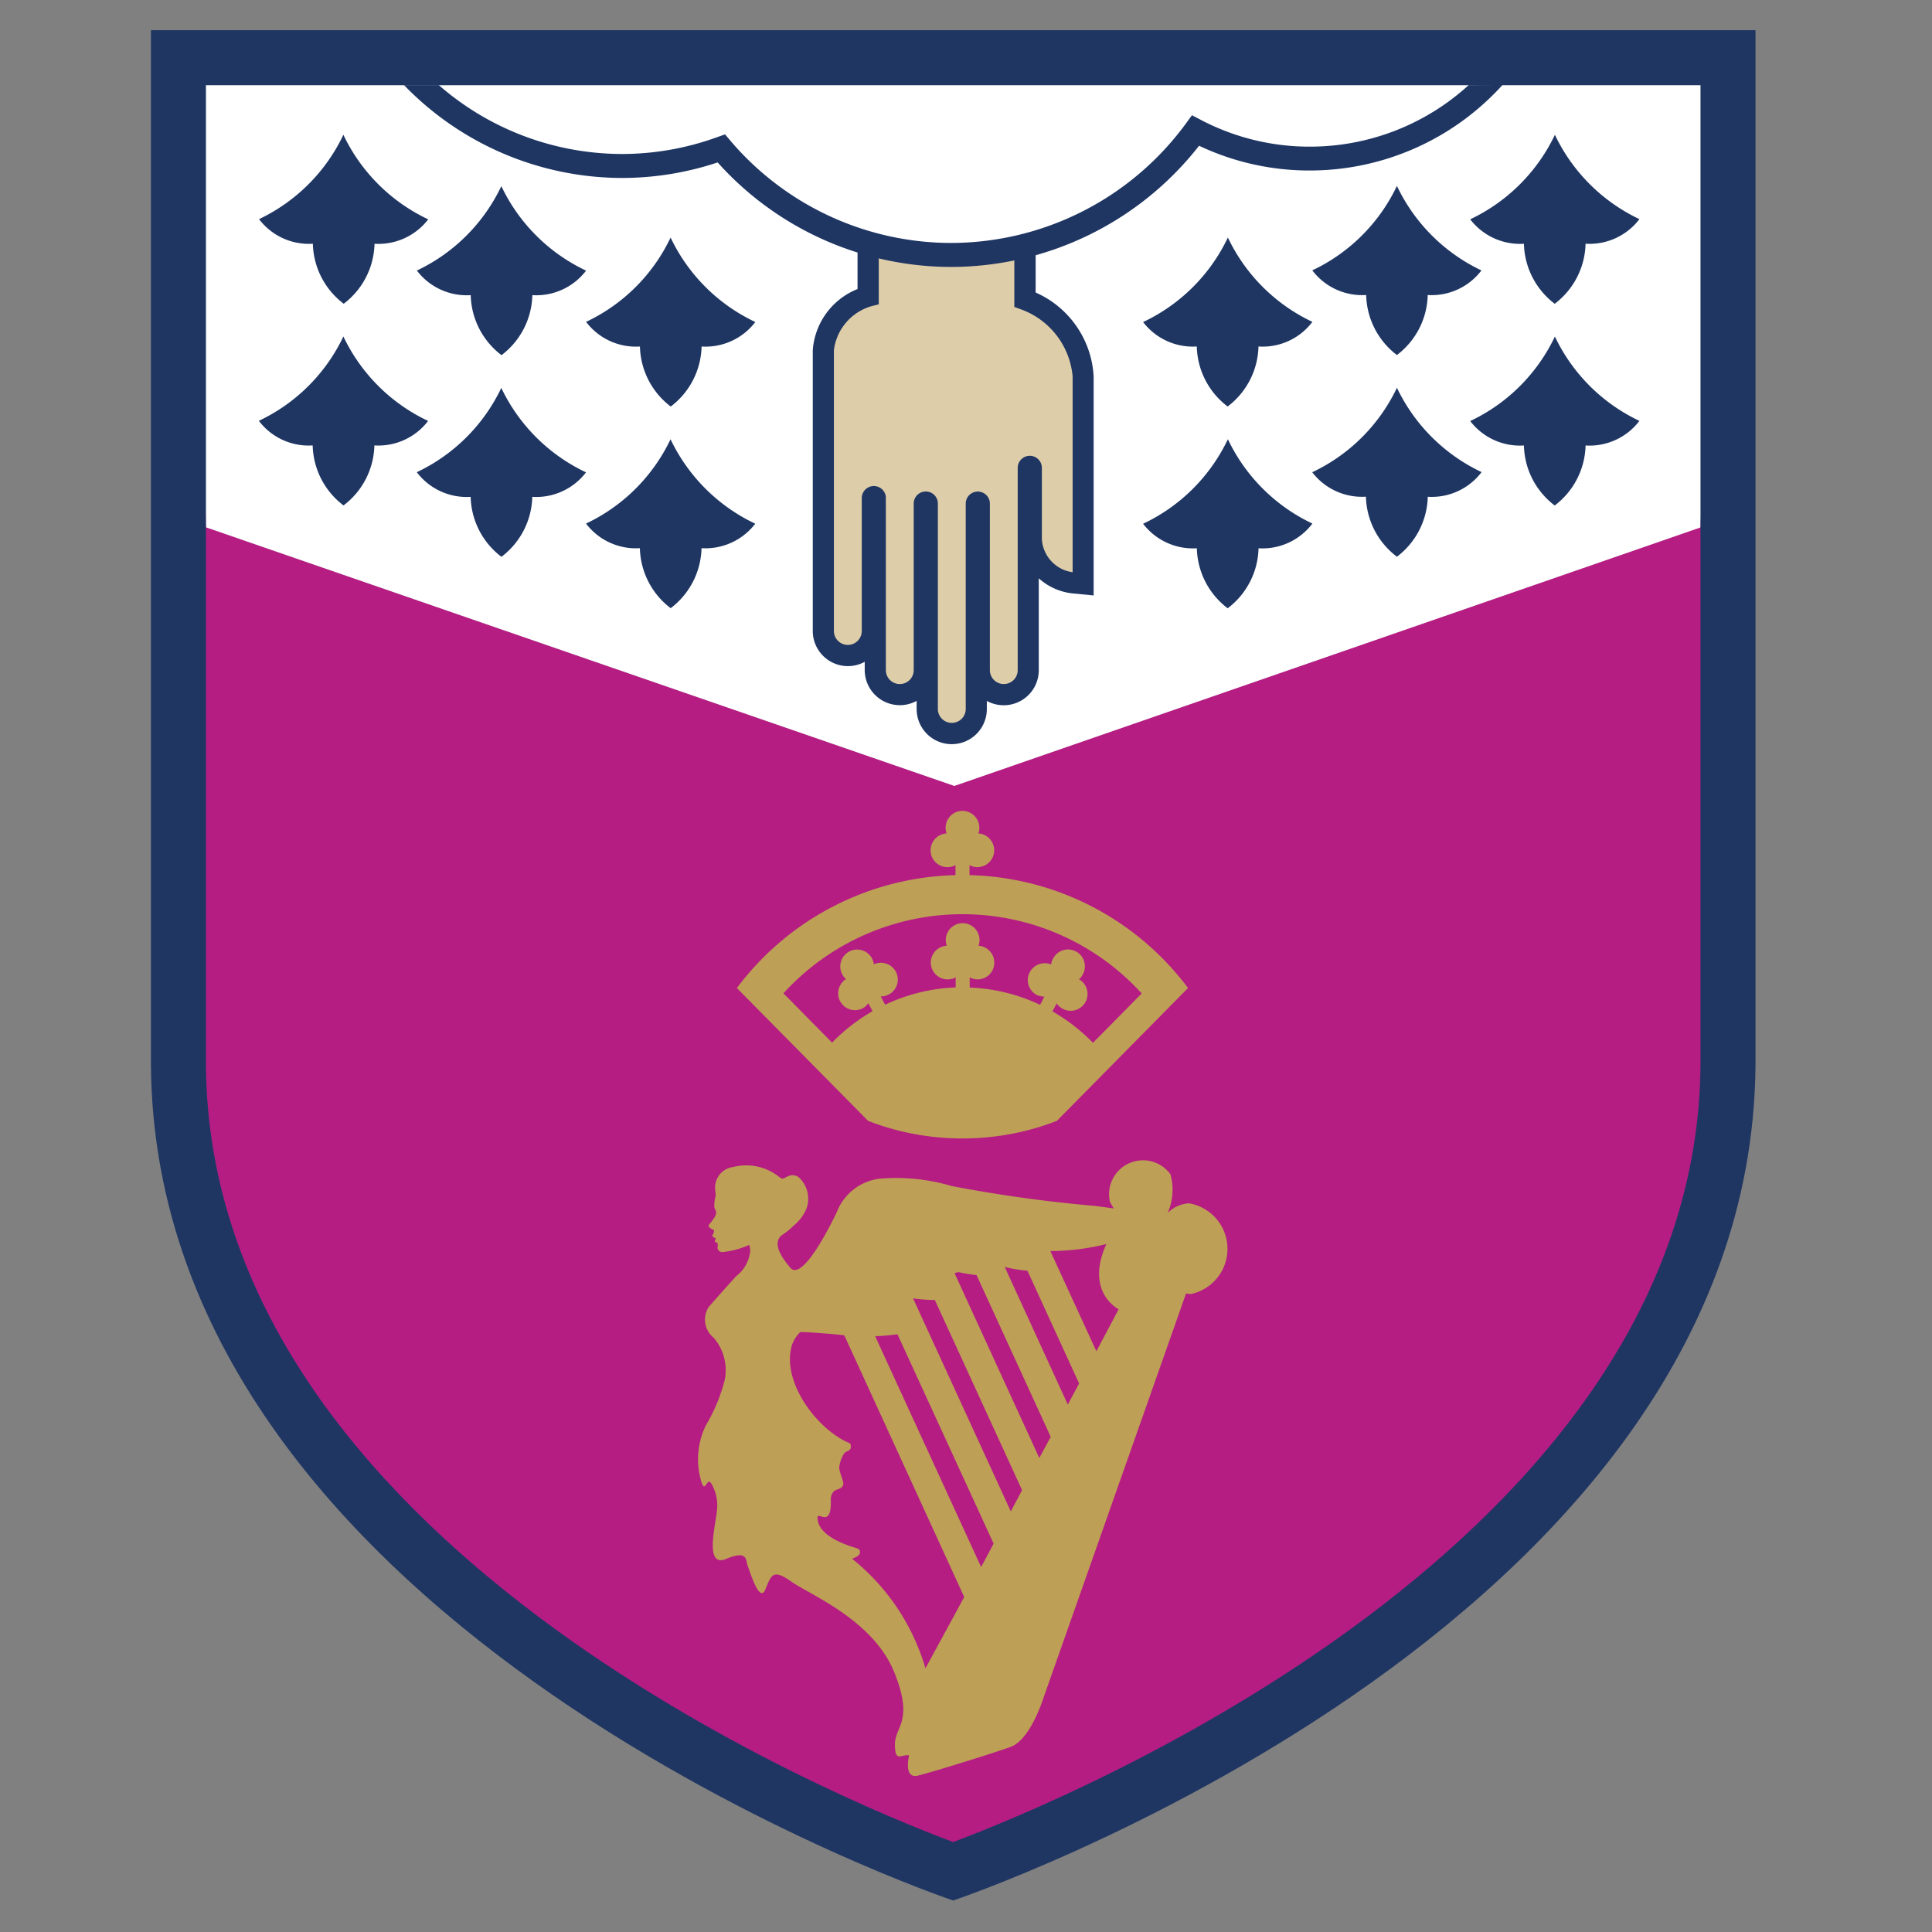
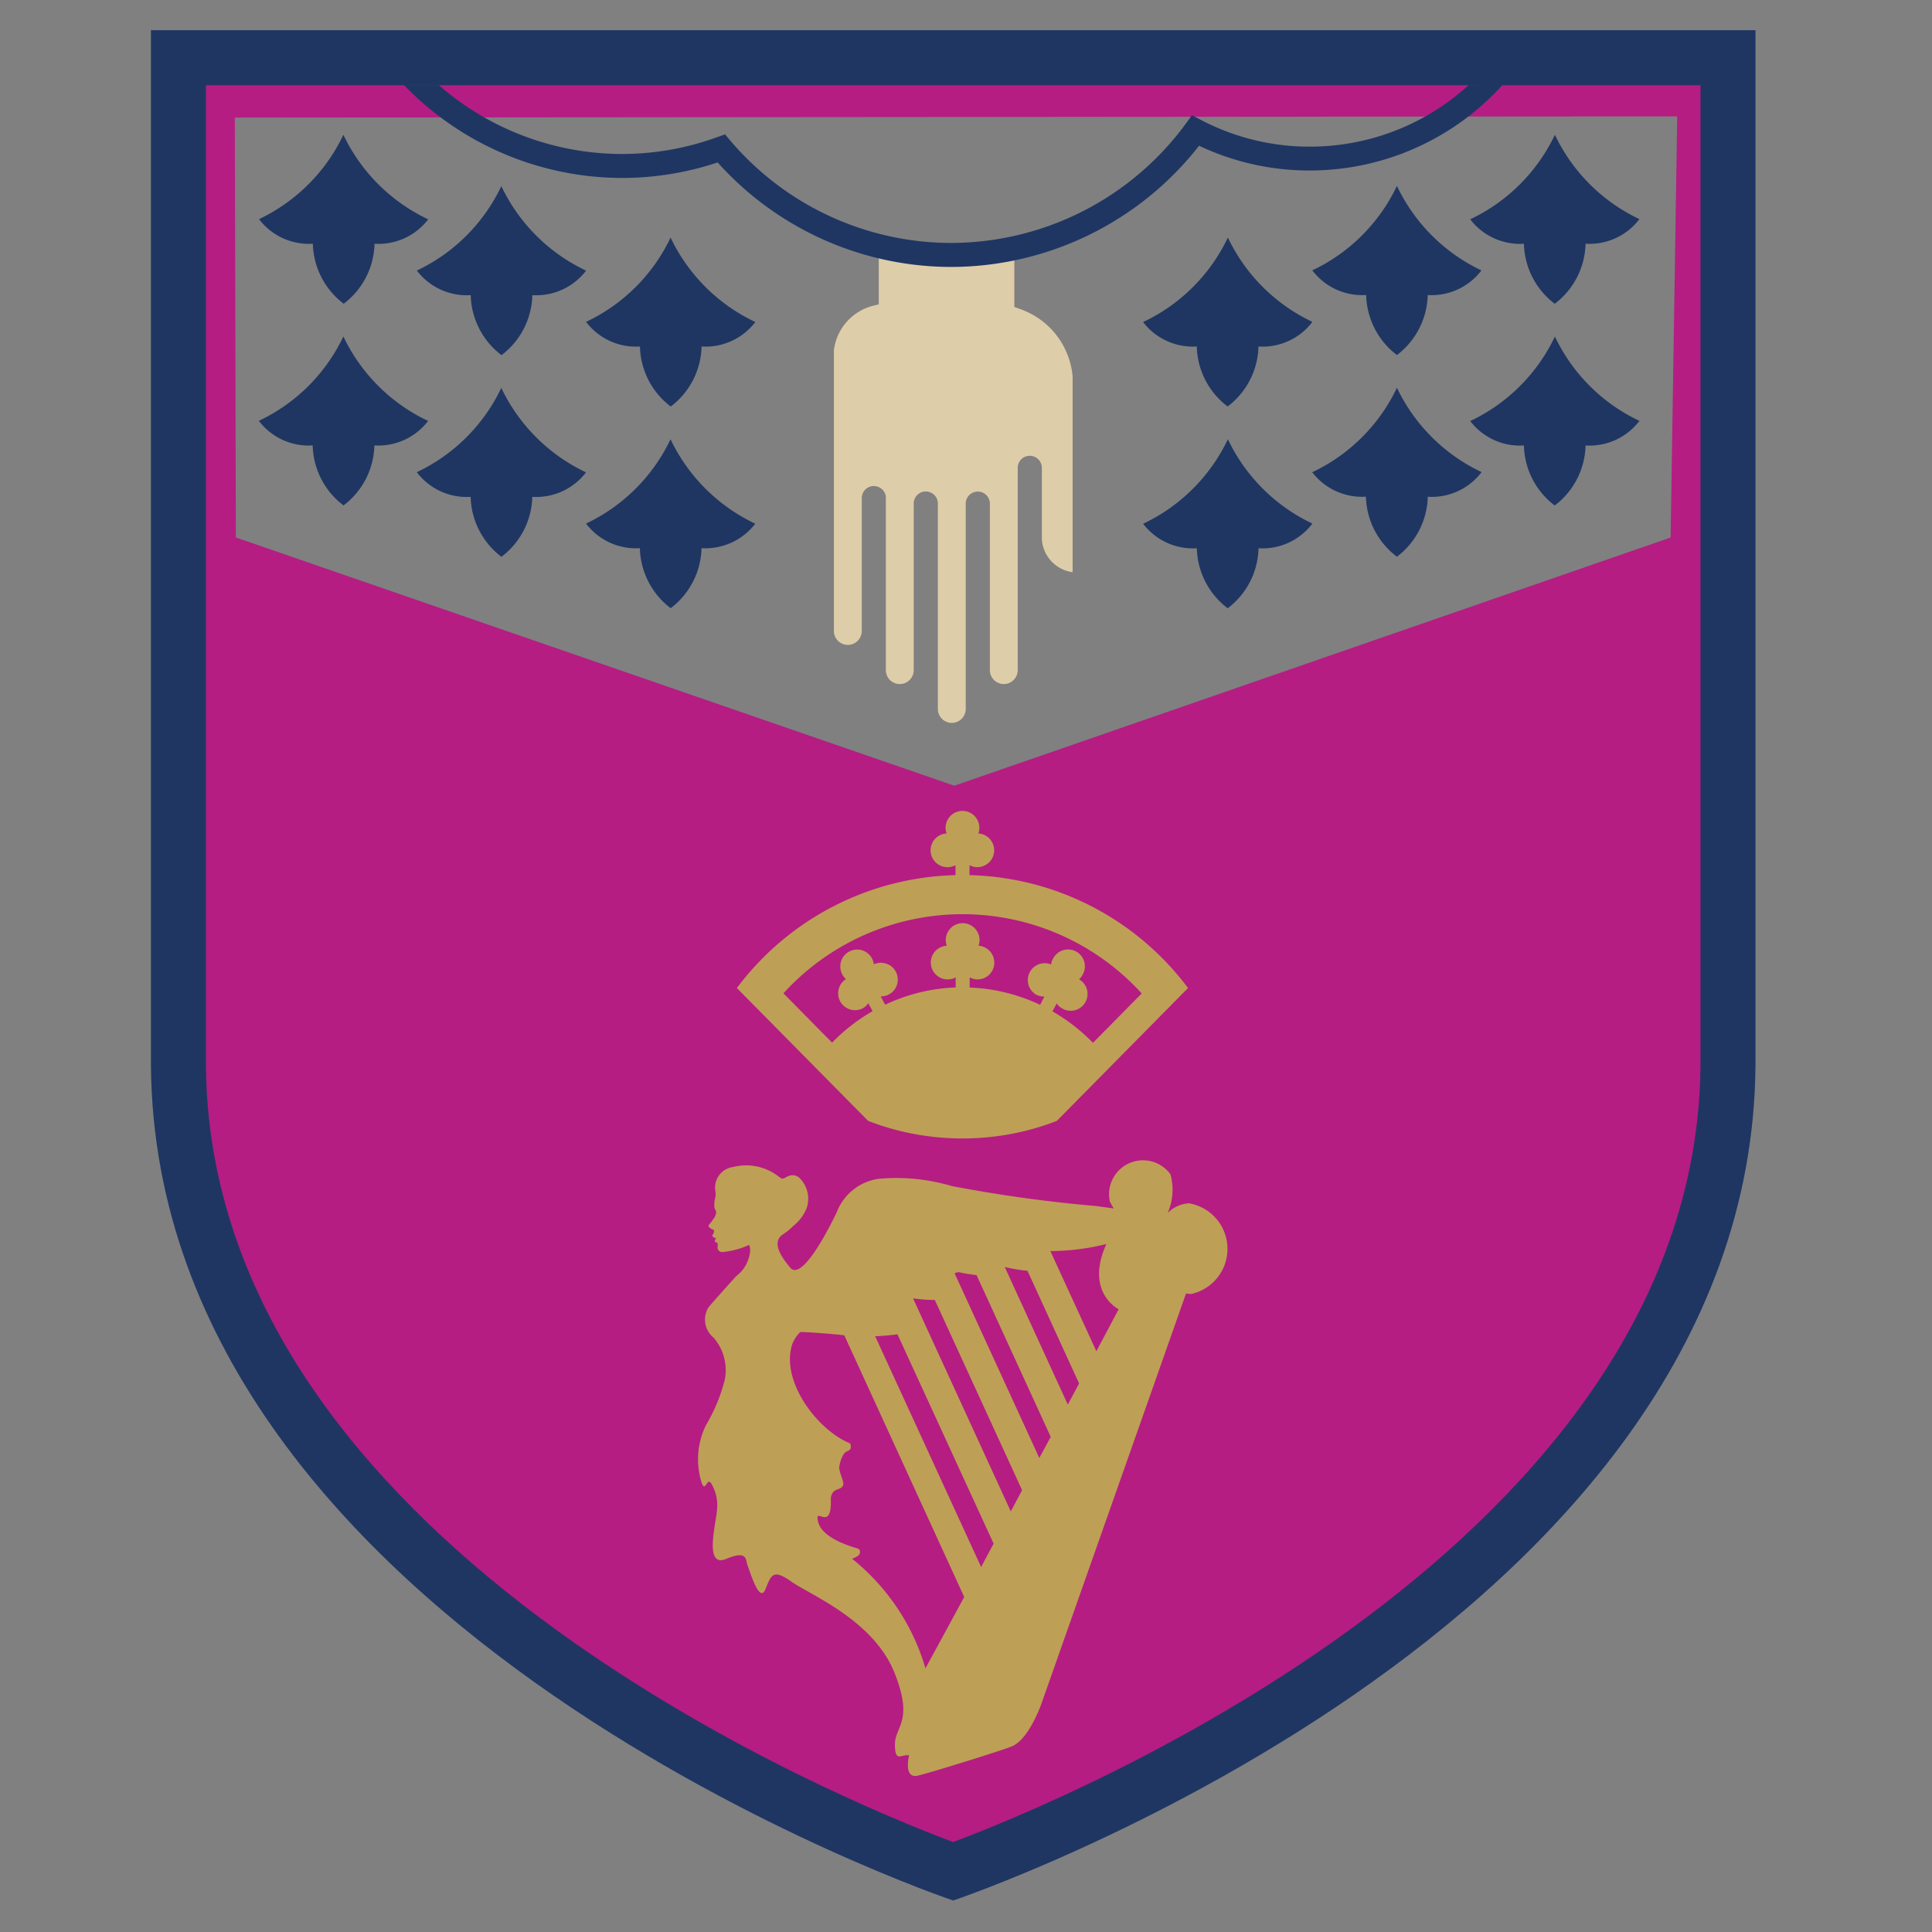
<svg xmlns="http://www.w3.org/2000/svg" id="crest-Medicine" width="64" height="64" viewBox="0 0 64 64">
  <rect x="0" y="0" width="64" height="64" fill="#808080" stroke="none" />
-   <rect id="Rectangle_2642" data-name="Rectangle 2642" width="64" height="64" fill="none" />
  <g id="Group_1073" data-name="Group 1073" transform="translate(5 1)">
-     <path id="Path_8177" data-name="Path 8177" d="M1.316,15.719.915.9,51.361.932l-.536,14.788L26.108,24.286Z" transform="translate(0.506 0.495)" fill="#fff" />
    <path id="Path_8178" data-name="Path 8178" d="M28.127.8H.685v32.93C.732,39.364,3.24,44.07,6.667,47.877A34.739,34.739,0,0,0,9.958,51.06q.578.492,1.165.955A56.421,56.421,0,0,0,26.2,60.276l0,0,0,0s25.364-8.515,25.51-26.548V.8ZM2.434,16.364,2.4,2.454l47.781-.04-.219,13.951L26.234,24.587Z" transform="translate(0.379 0.441)" fill="#b51d83" />
-     <path id="Path_8179" data-name="Path 8179" d="M1.316,15.882.915,1.06,51.361,1.1l-.536,14.786L26.108,24.449Z" transform="translate(0.506 0.586)" fill="#fff" />
-     <path id="Path_8180" data-name="Path 8180" d="M21.5,6.246V4.625A9.147,9.147,0,0,1,15.6,4.42V6.131A2.362,2.362,0,0,0,14.117,8.16v9.3a1.164,1.164,0,0,0,1.162,1.162,1.151,1.151,0,0,0,.559-.143v.27A1.165,1.165,0,0,0,17,19.916a1.149,1.149,0,0,0,.558-.143v.272a1.162,1.162,0,1,0,2.325,0v-.27a1.162,1.162,0,0,0,1.721-1.02V15.714a1.989,1.989,0,0,0,1.123.5l.694.067V9.02A3.226,3.226,0,0,0,21.5,6.246" transform="translate(7.807 2.444)" fill="#1f3663" />
    <path id="Path_8181" data-name="Path 8181" d="M20.7,6.7l-.155-.057V4.731a9.066,9.066,0,0,1-4.491-.166V6.556L15.88,6.6a1.738,1.738,0,0,0-1.312,1.477v9.3a.461.461,0,0,0,.923,0V12.967a.4.4,0,0,1,.772-.138l.017.04.009.071v5.734a.461.461,0,0,0,.923,0V13.152a.4.4,0,0,1,.8.008v6.8a.461.461,0,0,0,.923,0V13.159a.4.4,0,1,1,.8,0v5.515a.461.461,0,1,0,.922,0v-6.7a.4.4,0,0,1,.8,0v2.364a1.177,1.177,0,0,0,1.019,1.092V8.941A2.61,2.61,0,0,0,20.7,6.7" transform="translate(8.056 2.525)" fill="#decda9" />
    <path id="Path_8182" data-name="Path 8182" d="M40.666,1.172A7.8,7.8,0,0,1,35.409,3.21,7.743,7.743,0,0,1,31.8,2.326l-.3-.157-.2.275A9.661,9.661,0,0,1,23.533,6.4a9.615,9.615,0,0,1-7.323-3.387l-.177-.21-.259.092a9.255,9.255,0,0,1-3.14.558A9.25,9.25,0,0,1,6.552,1.172H5.4a10.059,10.059,0,0,0,7.237,3.075,10.045,10.045,0,0,0,3.151-.514,10.405,10.405,0,0,0,7.748,3.462,10.45,10.45,0,0,0,8.2-4.015A8.526,8.526,0,0,0,35.409,4a8.609,8.609,0,0,0,6.378-2.833Z" transform="translate(2.985 0.648)" fill="#1f3663" />
    <path id="Path_8183" data-name="Path 8183" d="M7.912,5.03a2.078,2.078,0,0,1-1.78.811A2.569,2.569,0,0,1,5.111,7.828,2.569,2.569,0,0,1,4.089,5.84a2.071,2.071,0,0,1-1.783-.815A5.89,5.89,0,0,0,5.1,2.231a5.892,5.892,0,0,0,2.808,2.8M5.1,8.912a5.876,5.876,0,0,1-2.8,2.794,2.067,2.067,0,0,0,1.783.815,2.566,2.566,0,0,0,1.022,1.988,2.566,2.566,0,0,0,1.022-1.988,2.073,2.073,0,0,0,1.78-.811A5.878,5.878,0,0,1,5.1,8.912M15.94,5.634a5.87,5.87,0,0,1-2.8,2.794,2.068,2.068,0,0,0,1.784.817,2.57,2.57,0,0,0,1.02,1.988,2.569,2.569,0,0,0,1.022-1.988,2.076,2.076,0,0,0,1.78-.812,5.885,5.885,0,0,1-2.808-2.8m0,6.683a5.883,5.883,0,0,1-2.8,2.794,2.073,2.073,0,0,0,1.784.815,2.57,2.57,0,0,0,1.02,1.988,2.569,2.569,0,0,0,1.022-1.988,2.081,2.081,0,0,0,1.78-.811,5.9,5.9,0,0,1-2.808-2.8M10.334,3.928a5.88,5.88,0,0,1-2.8,2.8,2.073,2.073,0,0,0,1.784.815,2.57,2.57,0,0,0,1.02,1.988,2.569,2.569,0,0,0,1.022-1.988,2.076,2.076,0,0,0,1.78-.812,5.885,5.885,0,0,1-2.808-2.8m0,6.683a5.883,5.883,0,0,1-2.8,2.794,2.072,2.072,0,0,0,1.784.817,2.569,2.569,0,0,0,1.02,1.986,2.568,2.568,0,0,0,1.022-1.986,2.076,2.076,0,0,0,1.78-.812,5.892,5.892,0,0,1-2.808-2.8M42.427,5.03a2.078,2.078,0,0,0,1.78.811,2.57,2.57,0,0,0,1.02,1.988A2.569,2.569,0,0,0,46.249,5.84a2.079,2.079,0,0,0,1.784-.815,5.886,5.886,0,0,1-2.8-2.794,5.9,5.9,0,0,1-2.806,2.8m0,6.681a2.073,2.073,0,0,0,1.78.811,2.566,2.566,0,0,0,1.02,1.988,2.566,2.566,0,0,0,1.022-1.988,2.075,2.075,0,0,0,1.784-.815,5.873,5.873,0,0,1-2.8-2.794,5.882,5.882,0,0,1-2.806,2.8M31.59,8.432a2.076,2.076,0,0,0,1.78.812,2.569,2.569,0,0,0,1.022,1.988,2.569,2.569,0,0,0,1.022-1.988A2.066,2.066,0,0,0,37.2,8.428a5.87,5.87,0,0,1-2.8-2.794,5.878,5.878,0,0,1-2.808,2.8m0,6.683a2.081,2.081,0,0,0,1.78.811,2.569,2.569,0,0,0,1.022,1.988,2.569,2.569,0,0,0,1.022-1.988A2.071,2.071,0,0,0,37.2,15.11a5.883,5.883,0,0,1-2.8-2.794,5.892,5.892,0,0,1-2.808,2.8M37.2,6.727a2.077,2.077,0,0,0,1.781.812A2.57,2.57,0,0,0,40,9.527,2.569,2.569,0,0,0,41.02,7.539,2.071,2.071,0,0,0,42.8,6.724a5.886,5.886,0,0,1-2.8-2.8,5.878,5.878,0,0,1-2.808,2.8m0,6.683a2.077,2.077,0,0,0,1.781.812A2.569,2.569,0,0,0,40,16.208a2.568,2.568,0,0,0,1.022-1.986,2.071,2.071,0,0,0,1.783-.817A5.89,5.89,0,0,1,40,10.611a5.885,5.885,0,0,1-2.808,2.8" transform="translate(1.275 1.234)" fill="#1f3663" />
    <path id="Path_8184" data-name="Path 8184" d="M51.331,1.822V34.289C51.2,50.064,30.343,58.607,26.575,60.02,22.8,58.61,1.951,50.091,1.822,34.3V1.822H51.331ZM53.153,0H0V34.3C.152,53.087,26.575,61.957,26.575,61.957h0S53,53.087,53.153,34.3Z" transform="translate(0)" fill="#1f3663" />
    <path id="Path_8185" data-name="Path 8185" d="M27.963,29.65a1.088,1.088,0,0,0-.739.321,1.9,1.9,0,0,0,.093-1.28,1.124,1.124,0,0,0-2.008.9,1.944,1.944,0,0,0,.132.231l-.589-.081a46.78,46.78,0,0,1-4.782-.662,6.483,6.483,0,0,0-2.412-.241,1.75,1.75,0,0,0-1.392,1.1c-.238.5-1.159,2.333-1.551,1.839-.165-.207-.7-.829-.21-1.112a2.19,2.19,0,0,0,.321-.267,1.435,1.435,0,0,0,.444-.6.965.965,0,0,0-.227-.971.334.334,0,0,0-.37-.082c-.183.07-.172.149-.345.012a1.748,1.748,0,0,0-1.5-.308.688.688,0,0,0-.589.784v0a.922.922,0,0,1,.009.185c-.009.037-.017.073-.023.106a.957.957,0,0,0-.017.241.146.146,0,0,0,.008.047c.011.026.023.048.037.079a.112.112,0,0,1,.011.028.42.42,0,0,1,0,.071.48.48,0,0,1-.092.185c-.043.065-.093.126-.141.188a.056.056,0,0,0-.009.056c.016.042.107.089.16.115.009,0,.016.009.016.017a.263.263,0,0,1-.031.124c-.008.011-.025.014-.026.031a.1.1,0,0,0,.039.071c.019.012.045.014.065.028s.017.022.006.031a.091.091,0,0,0-.026.059.05.05,0,0,0,.05.053l.022,0a.17.17,0,0,1,.023.115.166.166,0,0,0,.022.143.162.162,0,0,0,.149.059,2.835,2.835,0,0,0,.857-.23c.014-.006.014,0,.017.009a.312.312,0,0,1,.022.07c0,.034.008.062.009.106a1.192,1.192,0,0,1-.469.848s-.672.742-.912,1.027a.77.77,0,0,0,.169,1.008,1.645,1.645,0,0,1,.368,1.4,5.7,5.7,0,0,1-.623,1.5,2.559,2.559,0,0,0-.188,1.738c.16.658.2-.059.363.189a1.412,1.412,0,0,1,.186.923c-.028.405-.429,1.887.306,1.579s.64.04.716.227.387,1.25.582.789.235-.711.859-.269,2.705,1.267,3.412,3c.666,1.646.022,1.788.025,2.4s.2.318.469.359c0,0-.2.791.294.671s2.754-.823,3.1-.964c.629-.255,1.045-1.576,1.045-1.576l4.735-13.432a1.135,1.135,0,0,0,.165.019,1.53,1.53,0,0,0-.043-3m-8.754,15.4a7.252,7.252,0,0,0-2.432-3.631l.025-.008c.1-.043.244-.095.239-.221-.008-.087-.047-.1-.124-.124-.329-.1-1.28-.4-1.284-1.011,0-.231.471.391.441-.59v-.019a.366.366,0,0,1,.075-.23c.092-.124.273-.078.335-.239.037-.1-.14-.433-.132-.587a1.106,1.106,0,0,1,.144-.427c.084-.163.306-.067.222-.362-1.1-.444-2.326-2.084-1.918-3.3a1.147,1.147,0,0,1,.261-.39c.189-.012,1.454.093,1.461.11l3.971,8.666ZM21.045,41.7l-3.51-7.646a7.4,7.4,0,0,0,.739-.064l3.185,6.934Zm.983-1.842L18.79,32.8a5.365,5.365,0,0,0,.722.054l2.89,6.3Zm.944-1.77-2.806-6.119.028-.014.1-.025a5.642,5.642,0,0,0,.6.1l2.457,5.358Zm.944-1.769-2.089-4.56a4.84,4.84,0,0,0,.753.127l1.711,3.733Zm.947-1.767-1.525-3.319A7.773,7.773,0,0,0,25.194,31c-.724,1.6.407,2.16.407,2.16Zm-5.718-7.144a8.732,8.732,0,0,0,2.566,0,8.5,8.5,0,0,0,1.843-.488l4.345-4.4a9.316,9.316,0,0,0-7.239-3.74v-.331a.553.553,0,0,0,.258.067.559.559,0,0,0,.034-1.117.5.5,0,0,0,.034-.188.559.559,0,1,0-1.118,0,.538.538,0,0,0,.034.188.559.559,0,1,0,.294,1.05v.331a9.329,9.329,0,0,0-7.242,3.74l4.347,4.4a8.525,8.525,0,0,0,1.843.488M14.492,22.7a8.023,8.023,0,0,1,11.873,0c-.241.242-.86.873-1.615,1.635a6.1,6.1,0,0,0-1.342-1.042l.141-.264a.507.507,0,0,0,.186.171.558.558,0,0,0,.554-.969.541.541,0,0,0,.118-.151.558.558,0,1,0-.985-.523.478.478,0,0,0-.059.183.559.559,0,0,0-.494,1,.574.574,0,0,0,.272.062L23,23.076a5.993,5.993,0,0,0-2.334-.572v-.337a.552.552,0,0,0,.815-.492.559.559,0,0,0-.523-.556.5.5,0,0,0,.034-.189.559.559,0,1,0-1.118,0,.534.534,0,0,0,.034.189.558.558,0,1,0,.294,1.048V22.5a5.987,5.987,0,0,0-2.336.572l-.148-.275a.556.556,0,0,0,.5-.82.561.561,0,0,0-.725-.244.661.661,0,0,0-.057-.183.559.559,0,1,0-.988.523.545.545,0,0,0,.12.151.558.558,0,0,0,.551.969.512.512,0,0,0,.188-.171l.143.264a6.135,6.135,0,0,0-1.342,1.042c-.755-.763-1.374-1.393-1.615-1.635" transform="translate(6.456 9.21)" fill="#be9f56" />
  </g>
</svg>